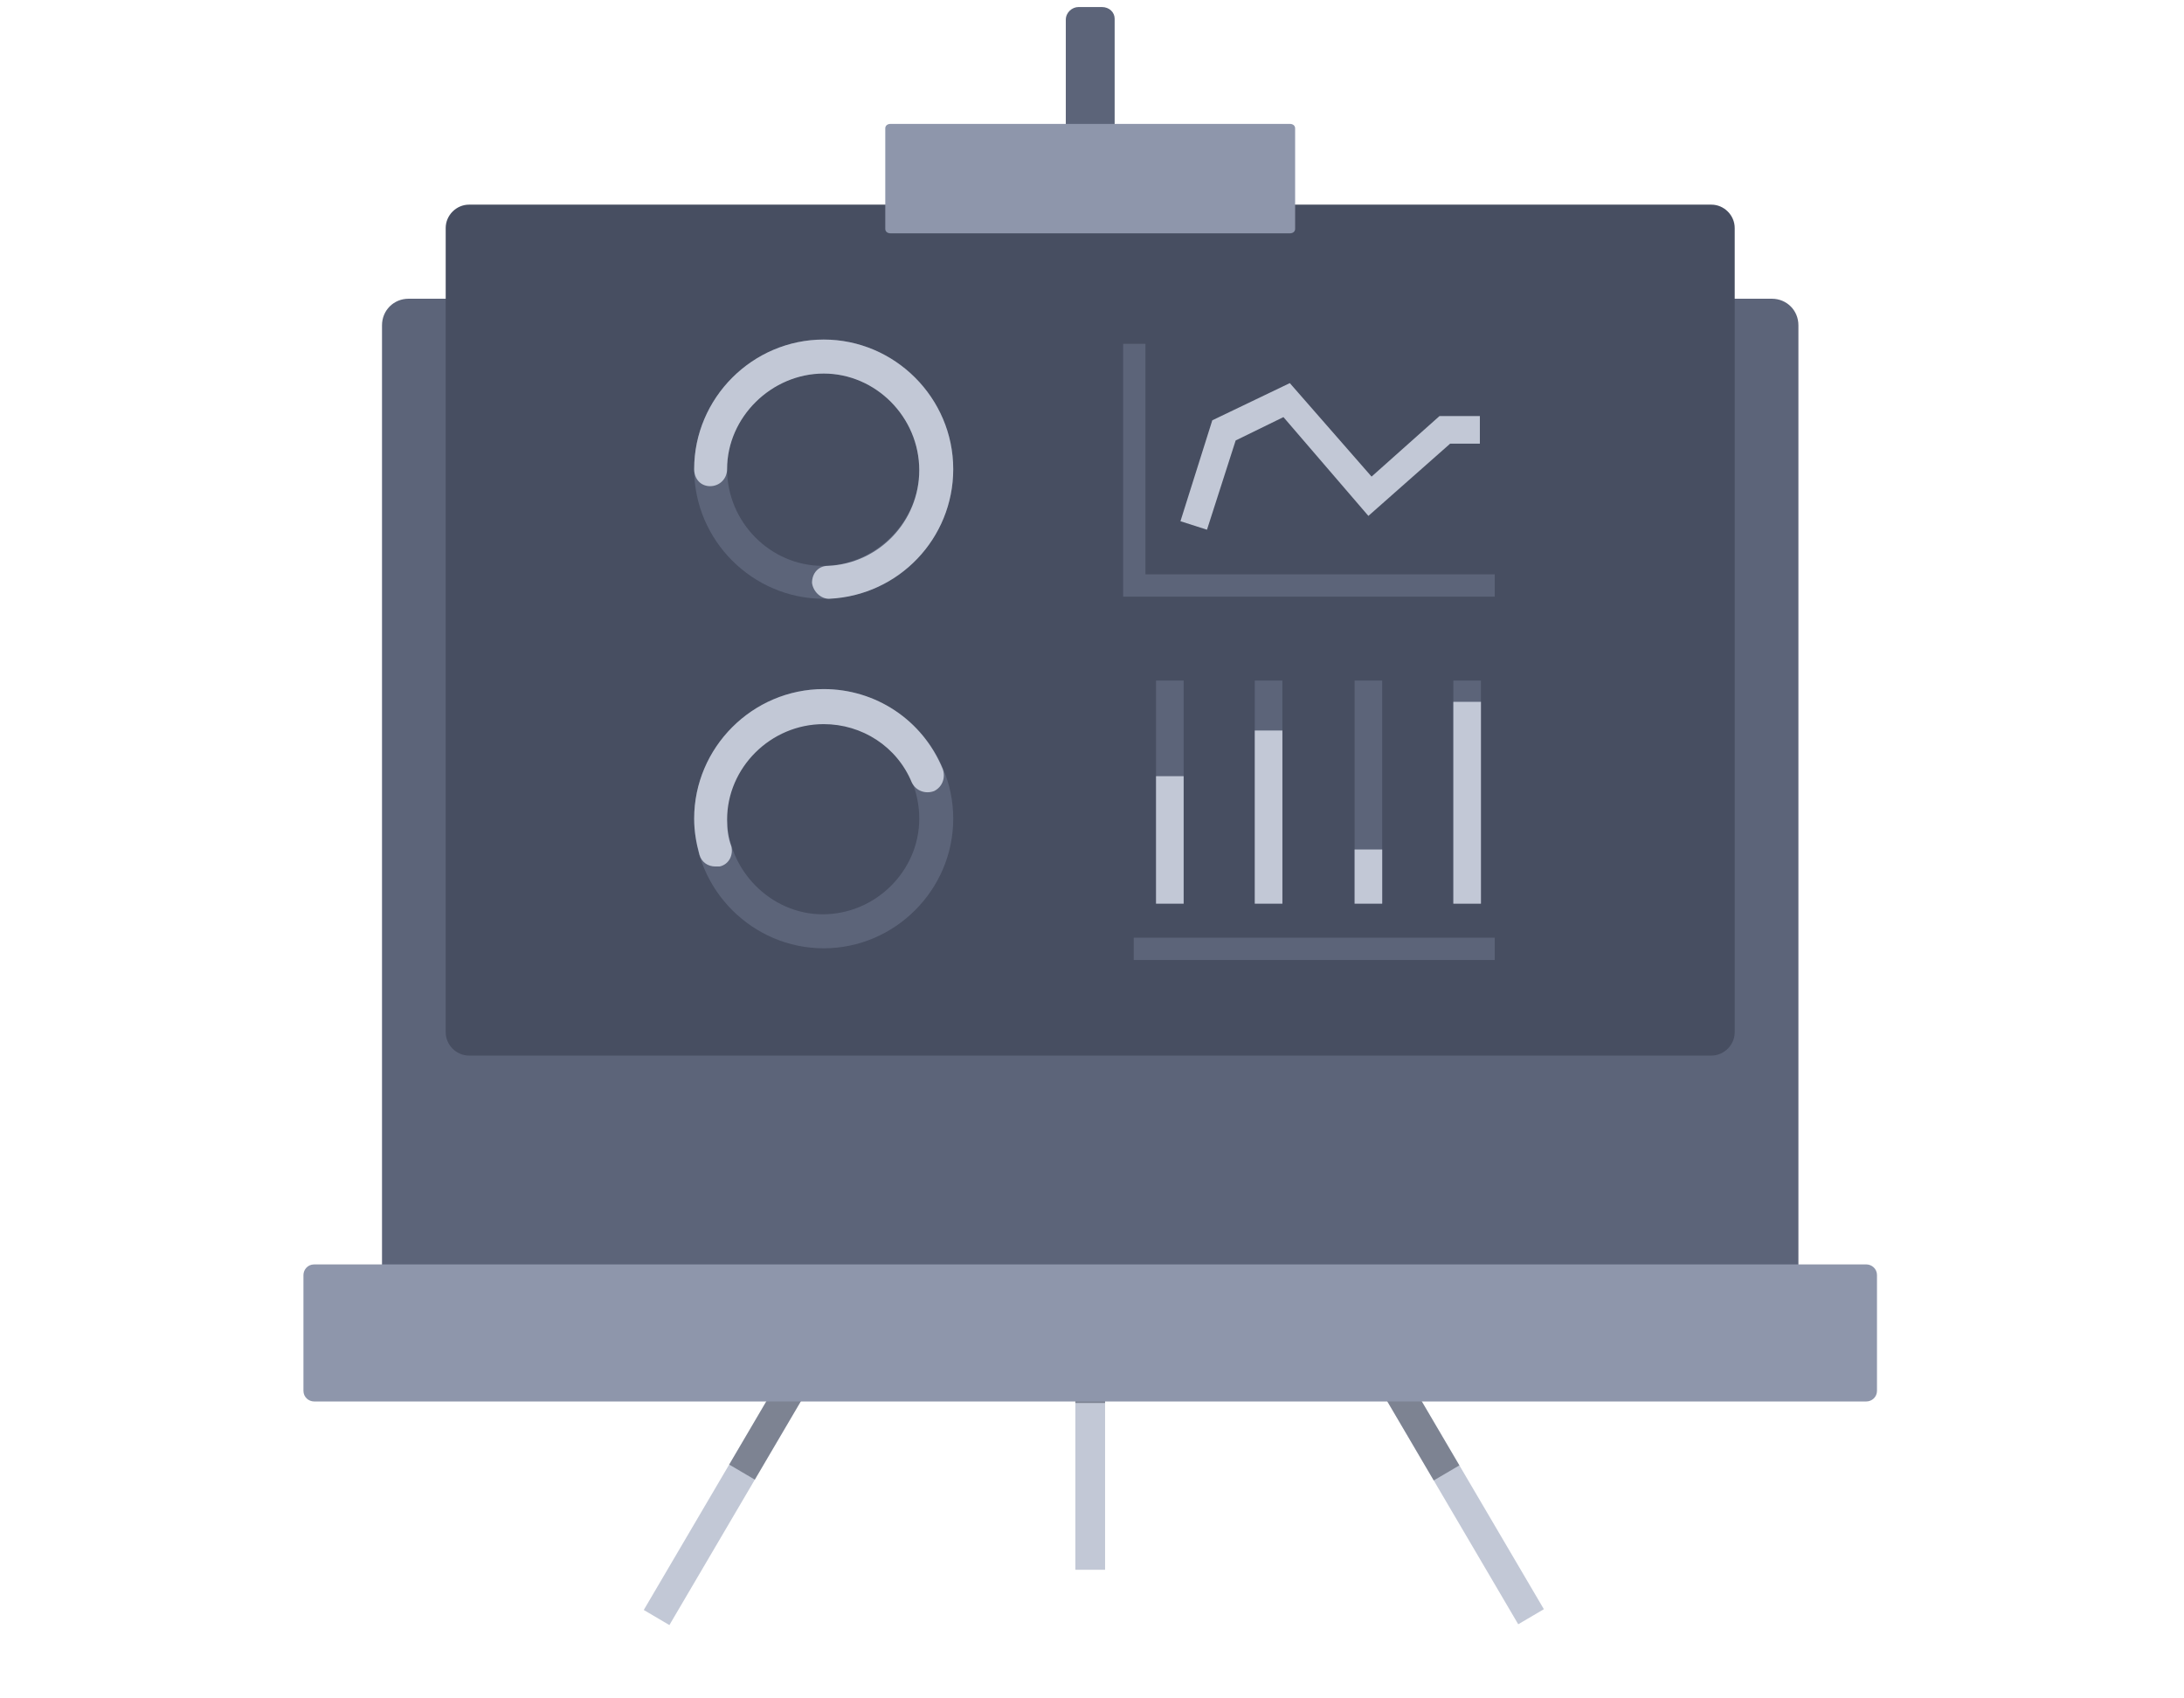
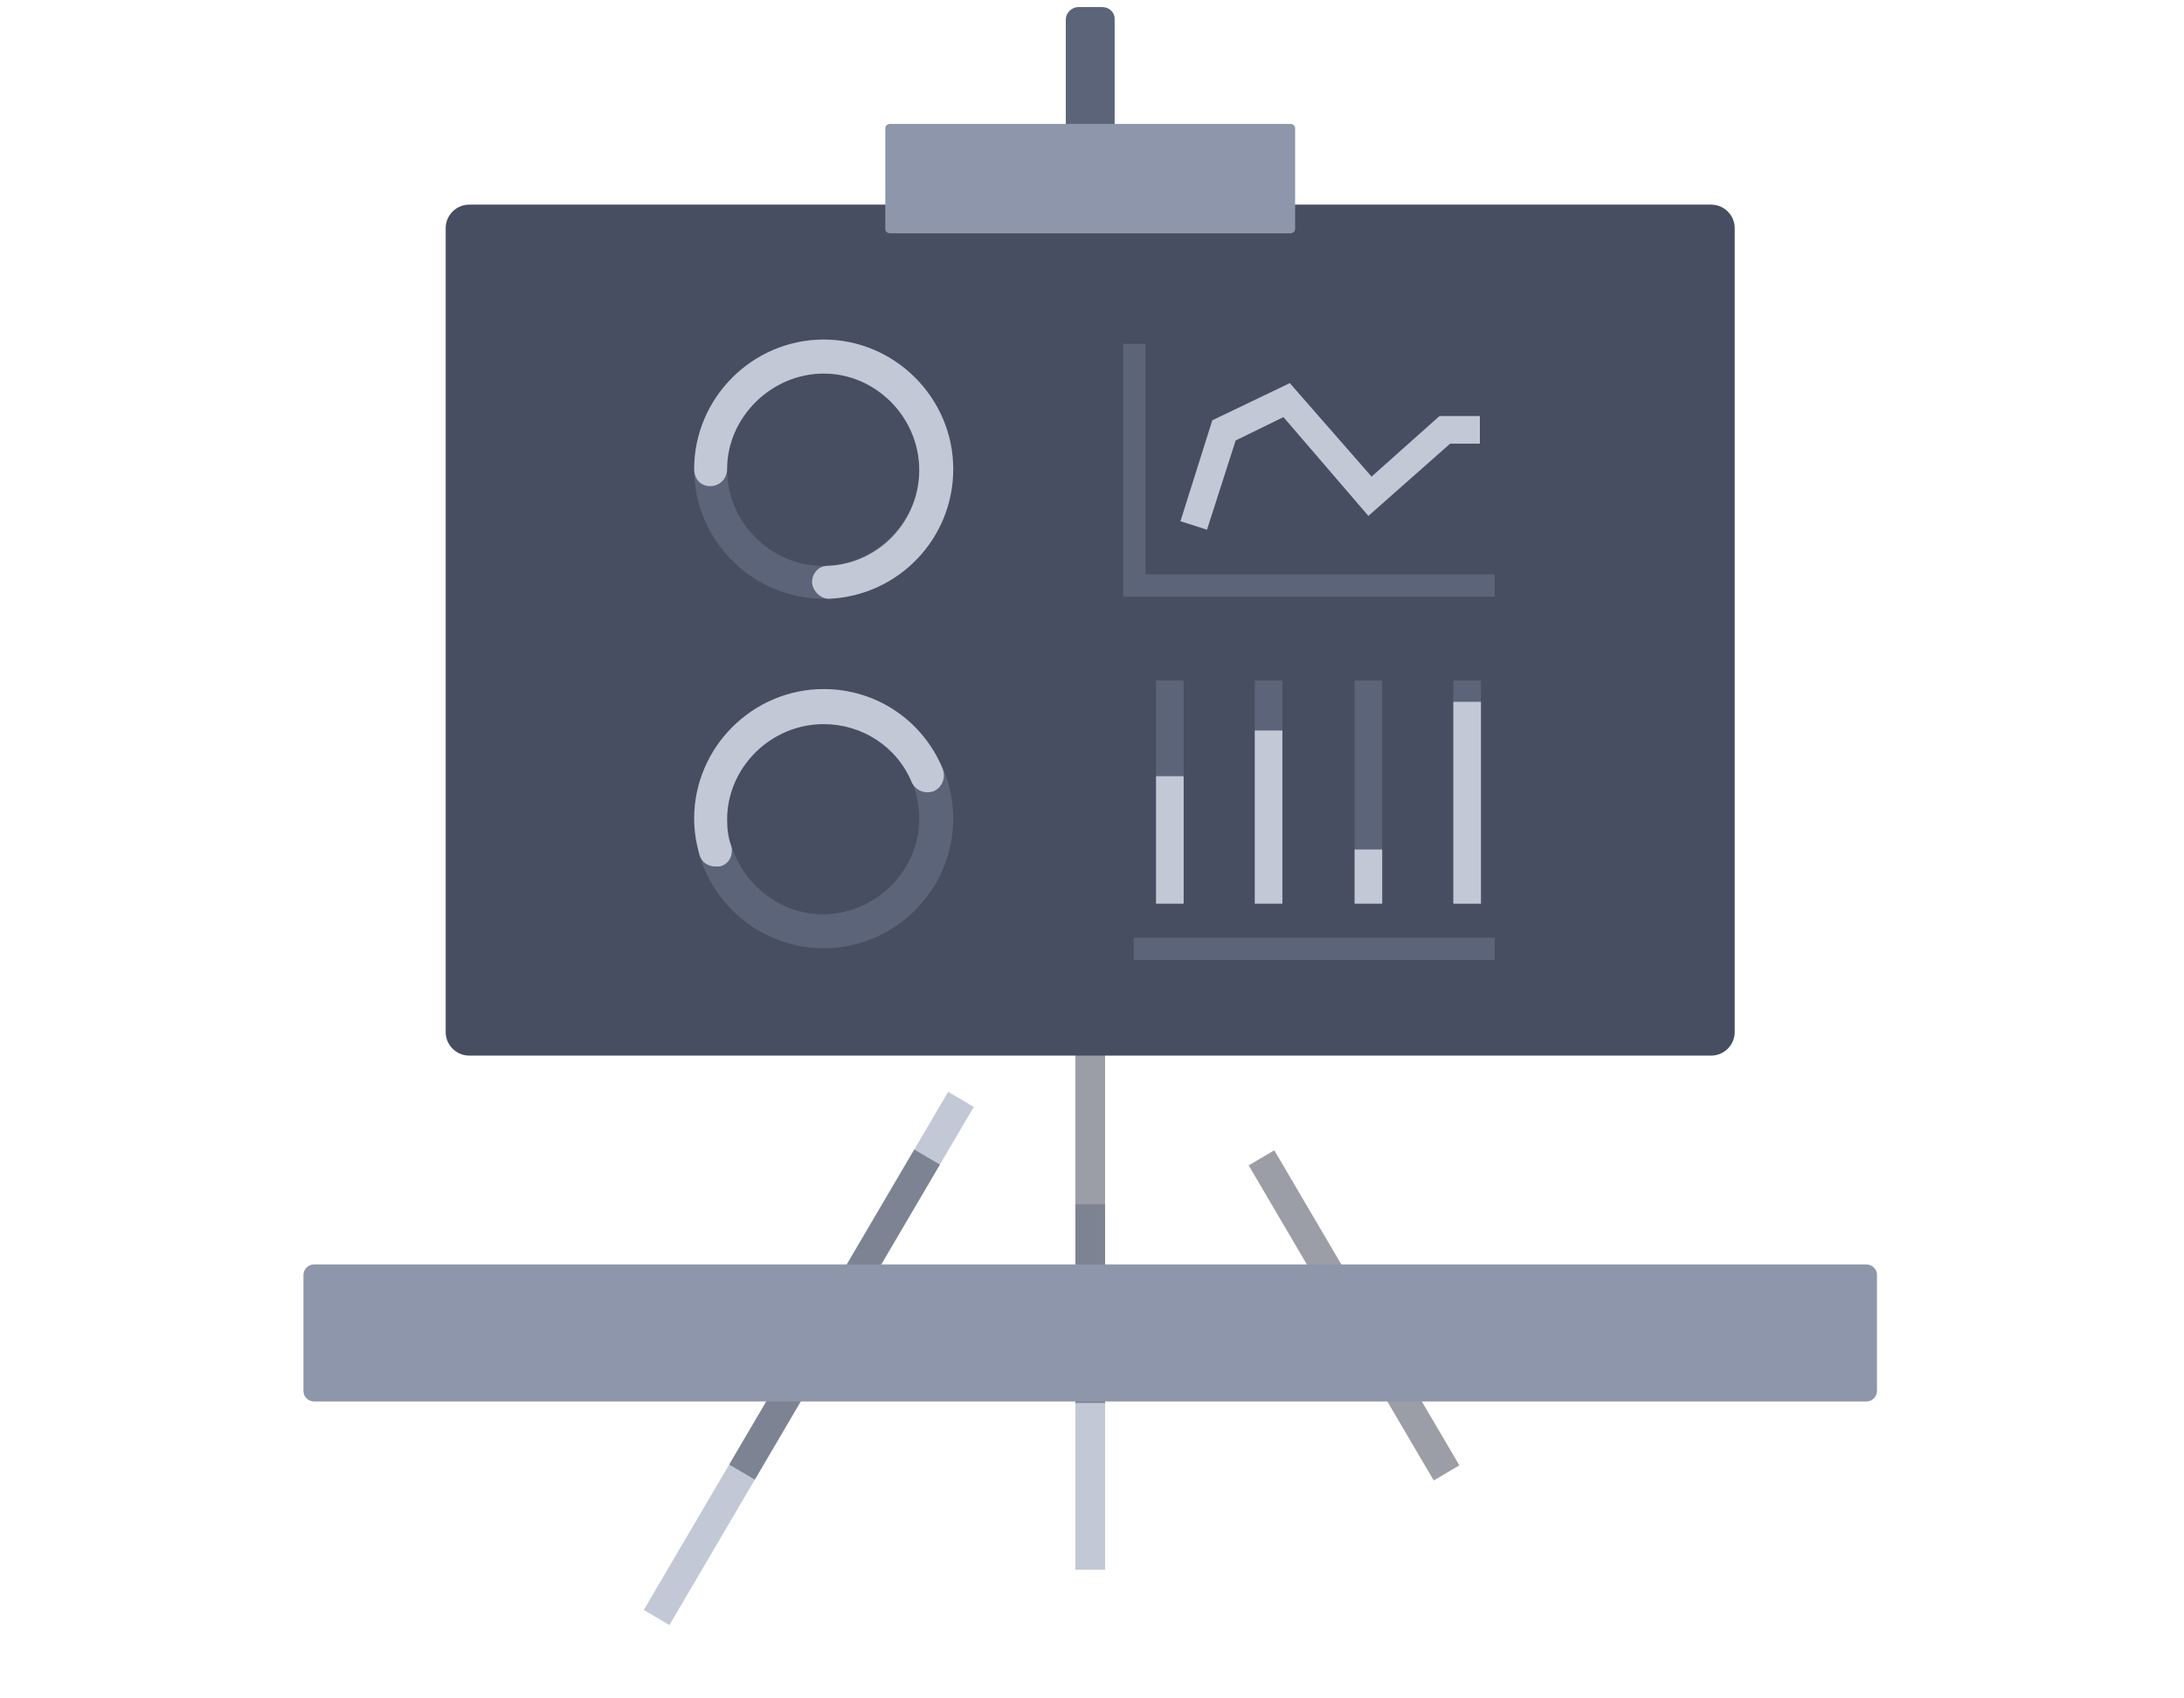
<svg xmlns="http://www.w3.org/2000/svg" width="162" height="126" viewBox="0 0 162 126" fill="none">
  <path d="M81.734 0.522H80.002C79.529 0.522 79.057 0.916 79.057 1.468V26.767C79.057 27.24 79.45 27.713 80.002 27.713H81.734C82.207 27.713 82.68 27.319 82.68 26.767V1.389C82.68 0.916 82.286 0.522 81.734 0.522Z" fill="#5C6479" />
  <path d="M81.971 89.346H79.766V116.458H81.971V89.346Z" fill="#C2C8D6" />
  <path opacity="0.5" d="M81.971 76.972H79.766V104.085H81.971V76.972Z" fill="#393F4E" />
  <path d="M72.231 82.118L70.33 81L47.752 119.441L49.653 120.56L72.231 82.118Z" fill="#C2C8D6" />
  <path opacity="0.5" d="M69.718 86.398L67.816 85.28L54.089 108.653L55.99 109.771L69.718 86.398Z" fill="#393F4E" />
-   <path d="M112.616 120.501L114.518 119.383L93.366 83.37L91.465 84.488L112.616 120.501Z" fill="#C2C8D6" />
  <path opacity="0.5" d="M106.349 109.831L108.25 108.713L94.522 85.339L92.621 86.457L106.349 109.831Z" fill="#393F4E" />
  <g filter="url(#filter0_d_490_7655)">
-     <path d="M131.43 85.248H30.305C29.202 85.248 28.336 84.381 28.336 83.278V13.133C28.336 12.029 29.202 11.162 30.305 11.162H131.43C132.533 11.162 133.399 12.029 133.399 13.133V83.278C133.399 84.381 132.533 85.248 131.43 85.248Z" fill="#5C6479" />
-   </g>
+     </g>
  <g filter="url(#filter1_d_490_7655)">
    <path d="M138.44 92.972H23.295C22.902 92.972 22.508 92.656 22.508 92.183V83.593C22.508 83.199 22.823 82.805 23.295 82.805H138.44C138.833 82.805 139.227 83.12 139.227 83.593V92.183C139.227 92.656 138.833 92.972 138.44 92.972Z" fill="#8E96AB" />
  </g>
-   <path d="M126.94 78.312H34.793C33.848 78.312 33.06 77.524 33.06 76.578V16.916C33.06 15.97 33.848 15.182 34.793 15.182H126.94C127.885 15.182 128.673 15.97 128.673 16.916V76.578C128.673 77.524 127.885 78.312 126.94 78.312Z" fill="#474E61" />
+   <path d="M126.94 78.312H34.793C33.848 78.312 33.06 77.524 33.06 76.578V16.916C33.06 15.97 33.848 15.182 34.793 15.182H126.94C127.885 15.182 128.673 15.97 128.673 16.916V76.578C128.673 77.524 127.885 78.312 126.94 78.312" fill="#474E61" />
  <path d="M95.673 17.31H66.06C65.823 17.31 65.666 17.178 65.666 16.98V9.522C65.666 9.324 65.823 9.192 66.06 9.192H95.673C95.909 9.192 96.067 9.324 96.067 9.522V16.98C96.067 17.178 95.909 17.31 95.673 17.31Z" fill="#8E96AB" />
  <path d="M61.099 44.422C55.822 44.422 51.49 40.087 51.49 34.806C51.49 29.526 55.822 25.191 61.099 25.191C66.376 25.191 70.707 29.526 70.707 34.806C70.707 40.087 66.376 44.422 61.099 44.422ZM61.099 27.713C57.161 27.713 53.932 30.945 53.932 34.806C53.932 38.747 57.161 41.979 61.02 41.979C64.879 41.979 68.187 38.747 68.187 34.885C68.187 31.023 65.037 27.713 61.099 27.713Z" fill="#5C6479" />
  <path d="M61.492 44.422C60.862 44.422 60.311 43.87 60.232 43.24C60.232 42.53 60.705 41.979 61.414 41.979C65.194 41.821 68.187 38.668 68.187 34.885C68.187 30.945 64.958 27.713 61.099 27.713C57.24 27.713 53.932 30.945 53.932 34.806C53.932 35.516 53.38 36.068 52.672 36.068C51.963 36.068 51.49 35.516 51.49 34.806C51.49 29.526 55.822 25.191 61.099 25.191C66.376 25.191 70.707 29.526 70.707 34.806C70.707 39.929 66.691 44.185 61.492 44.422C61.571 44.422 61.492 44.422 61.492 44.422Z" fill="#C2C8D6" />
  <path d="M61.099 70.352C55.822 70.352 51.49 66.017 51.49 60.736C51.49 55.456 55.822 51.121 61.099 51.121C66.376 51.121 70.707 55.456 70.707 60.736C70.707 66.017 66.376 70.352 61.099 70.352ZM61.099 53.564C57.161 53.564 53.932 56.796 53.932 60.658C53.932 64.52 57.161 67.83 61.02 67.83C64.958 67.83 68.187 64.598 68.187 60.736C68.187 56.796 65.037 53.564 61.099 53.564Z" fill="#5C6479" />
  <path d="M53.065 64.283C52.514 64.283 52.041 63.968 51.884 63.416C51.648 62.549 51.49 61.682 51.49 60.736C51.49 55.456 55.822 51.121 61.099 51.121C64.958 51.121 68.423 53.407 69.92 57.032C70.156 57.663 69.92 58.372 69.29 58.687C68.659 58.924 67.951 58.687 67.636 58.057C66.533 55.377 63.934 53.722 61.099 53.722C57.161 53.722 53.932 56.953 53.932 60.815C53.932 61.525 54.011 62.155 54.247 62.786C54.404 63.416 54.089 64.126 53.38 64.283C53.223 64.283 53.144 64.283 53.065 64.283Z" fill="#C2C8D6" />
  <path d="M110.874 44.264H83.309V25.506H84.963V42.609H110.874V44.264Z" fill="#5C6479" />
  <path d="M110.873 69.564H84.096V71.219H110.873V69.564Z" fill="#5C6479" />
  <path d="M89.529 39.299L87.561 38.668L89.923 31.181L95.673 28.422L101.737 35.358L106.777 30.866H109.77V32.915H107.565L101.501 38.274L95.2 30.944L91.656 32.678L89.529 39.299Z" fill="#C2C8D6" />
  <path d="M87.798 50.49H85.75V67.041H87.798V50.49Z" fill="#5C6479" />
  <path d="M87.798 57.584H85.75V67.041H87.798V57.584Z" fill="#C2C8D6" />
  <path d="M95.122 50.49H93.074V67.041H95.122V50.49Z" fill="#5C6479" />
  <path d="M95.122 54.195H93.074V67.041H95.122V54.195Z" fill="#C2C8D6" />
  <path d="M102.526 50.49H100.479V67.041H102.526V50.49Z" fill="#5C6479" />
  <path d="M102.526 63.022H100.479V67.041H102.526V63.022Z" fill="#C2C8D6" />
  <path d="M109.85 50.49H107.803V67.041H109.85V50.49Z" fill="#5C6479" />
  <path d="M109.85 52.067H107.803V67.042H109.85V52.067Z" fill="#C2C8D6" />
  <defs>
    <filter id="filter0_d_490_7655" x="6.336" y="0.162" width="149.062" height="118.086" filterUnits="userSpaceOnUse" color-interpolation-filters="sRGB">
      <feFlood flood-opacity="0" result="BackgroundImageFix" />
      <feColorMatrix in="SourceAlpha" type="matrix" values="0 0 0 0 0 0 0 0 0 0 0 0 0 0 0 0 0 0 127 0" result="hardAlpha" />
      <feOffset dy="11" />
      <feGaussianBlur stdDeviation="11" />
      <feColorMatrix type="matrix" values="0 0 0 0 0 0 0 0 0 0 0 0 0 0 0 0 0 0 0.27 0" />
      <feBlend mode="normal" in2="BackgroundImageFix" result="effect1_dropShadow_490_7655" />
      <feBlend mode="normal" in="SourceGraphic" in2="effect1_dropShadow_490_7655" result="shape" />
    </filter>
    <filter id="filter1_d_490_7655" x="0.508" y="71.805" width="160.719" height="54.167" filterUnits="userSpaceOnUse" color-interpolation-filters="sRGB">
      <feFlood flood-opacity="0" result="BackgroundImageFix" />
      <feColorMatrix in="SourceAlpha" type="matrix" values="0 0 0 0 0 0 0 0 0 0 0 0 0 0 0 0 0 0 127 0" result="hardAlpha" />
      <feOffset dy="11" />
      <feGaussianBlur stdDeviation="11" />
      <feColorMatrix type="matrix" values="0 0 0 0 0 0 0 0 0 0 0 0 0 0 0 0 0 0 0.27 0" />
      <feBlend mode="normal" in2="BackgroundImageFix" result="effect1_dropShadow_490_7655" />
      <feBlend mode="normal" in="SourceGraphic" in2="effect1_dropShadow_490_7655" result="shape" />
    </filter>
  </defs>
</svg>